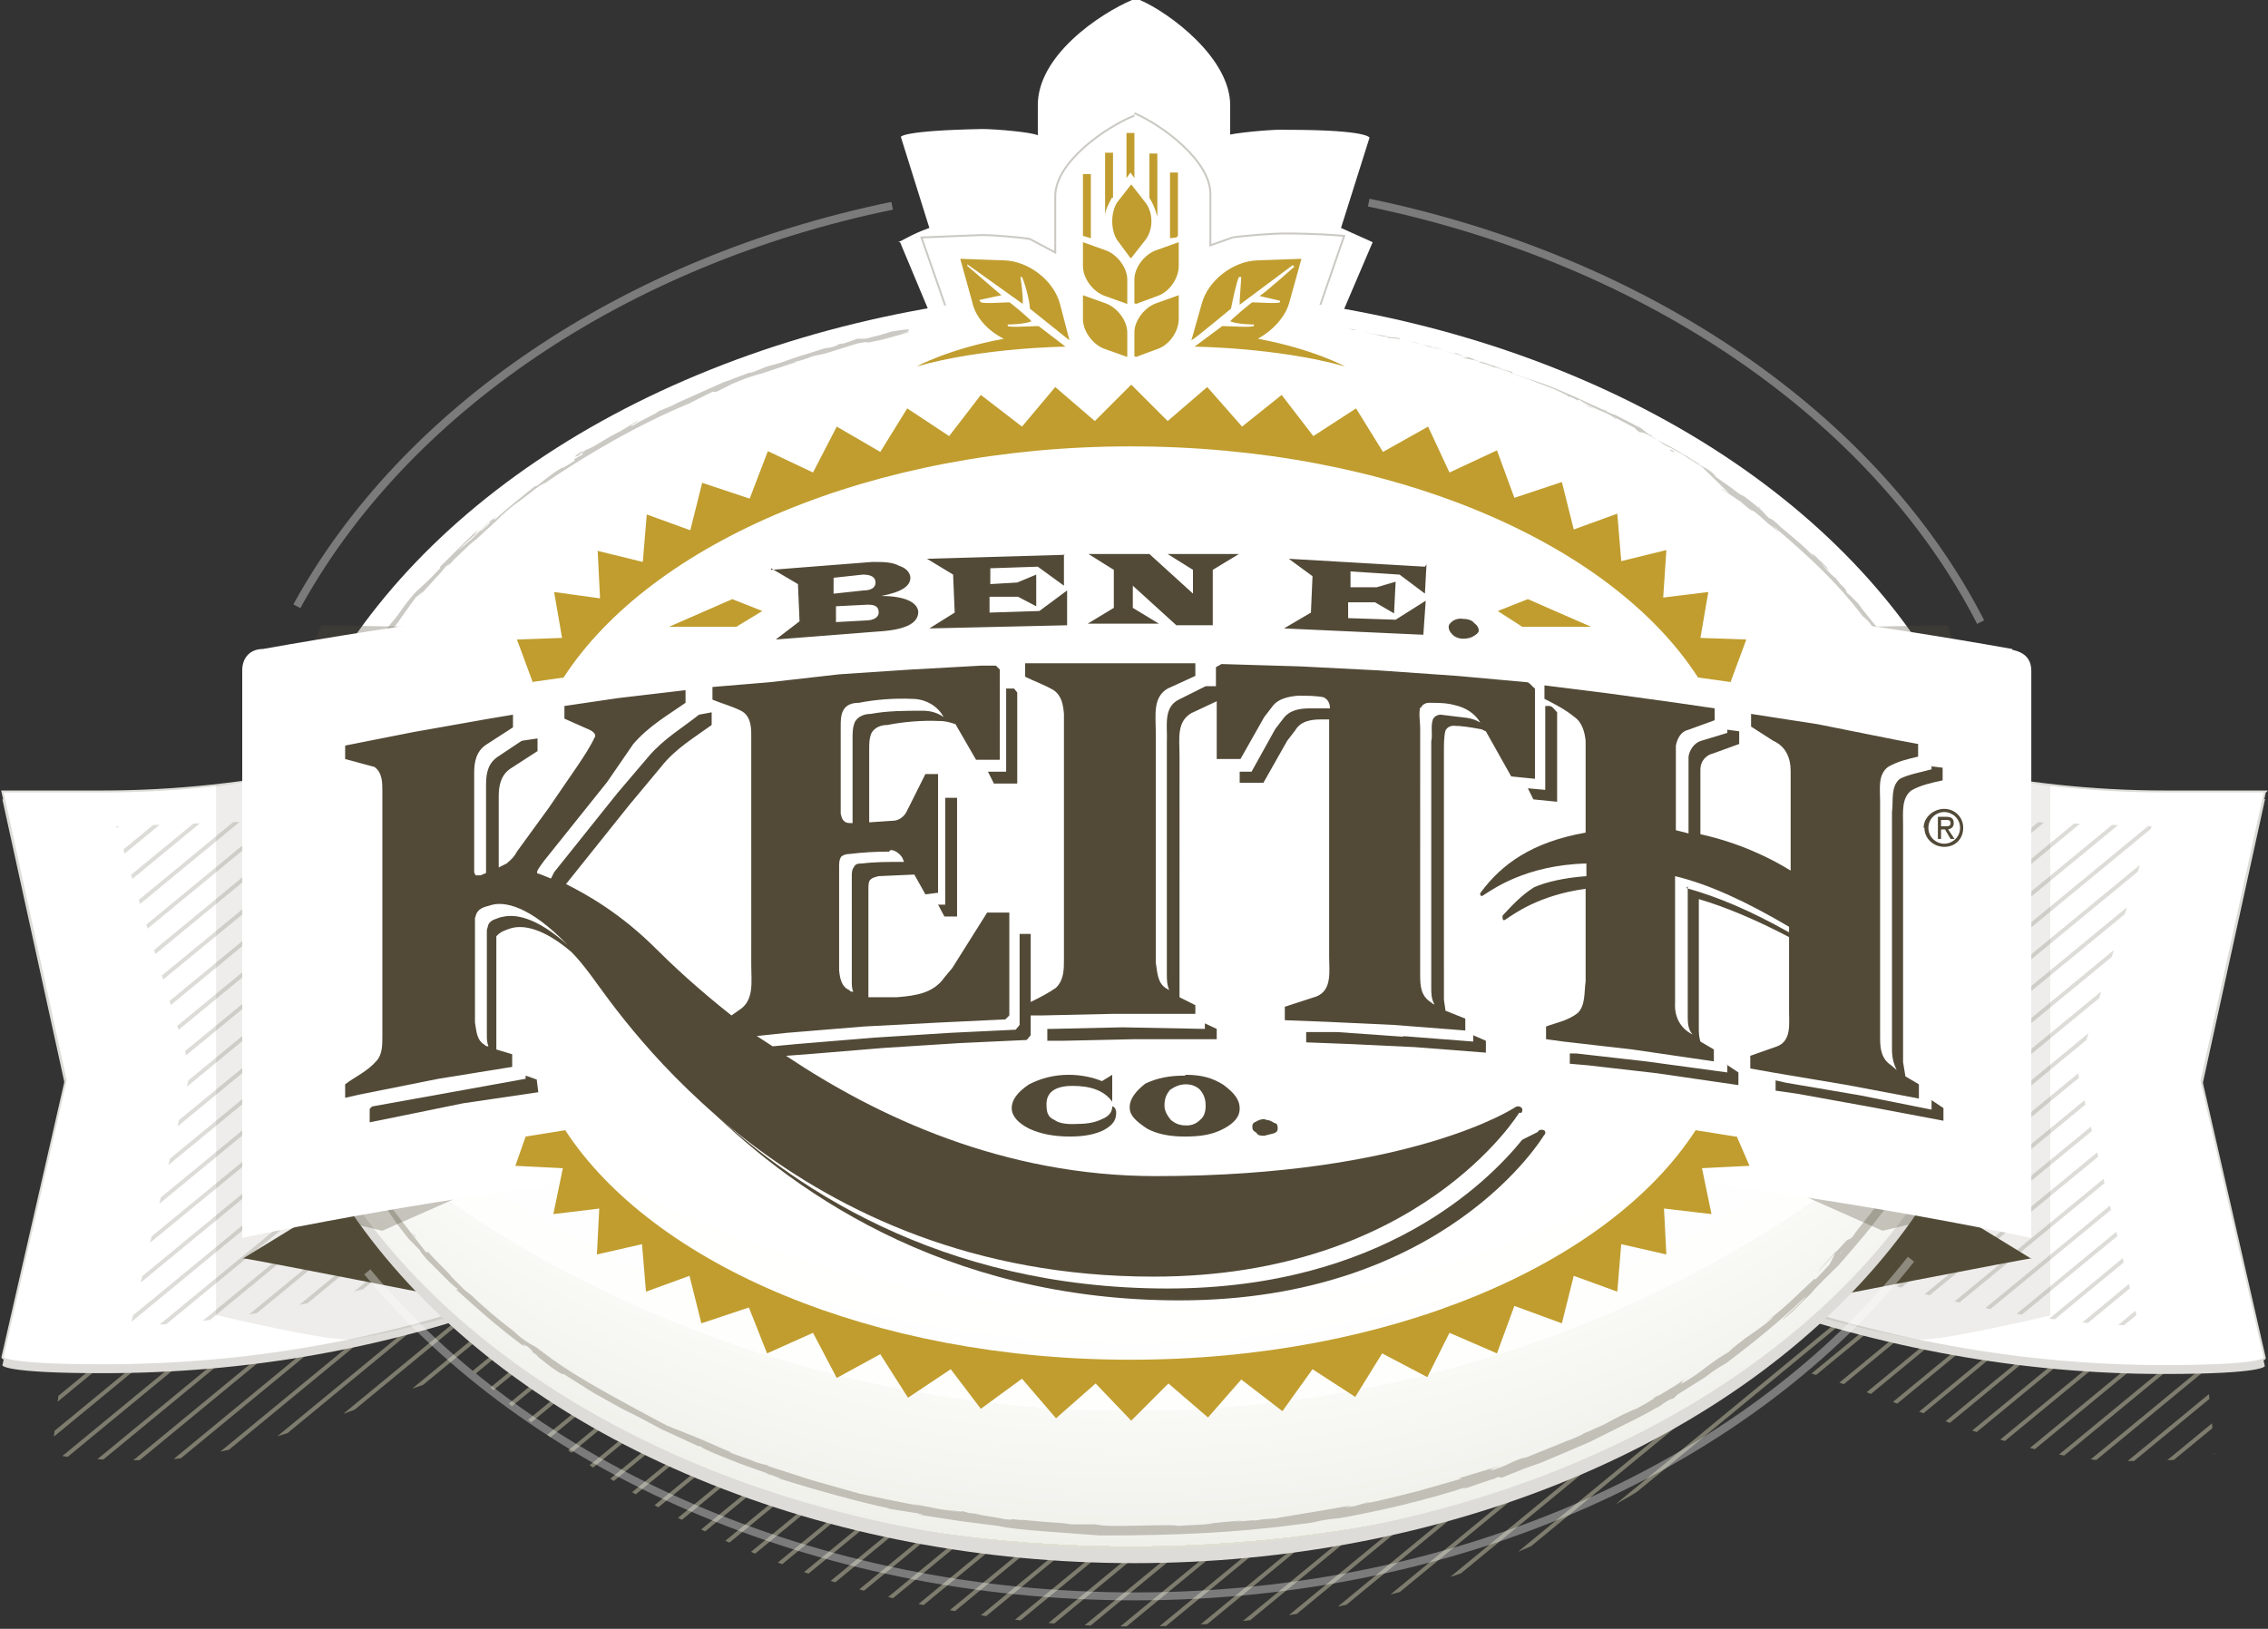
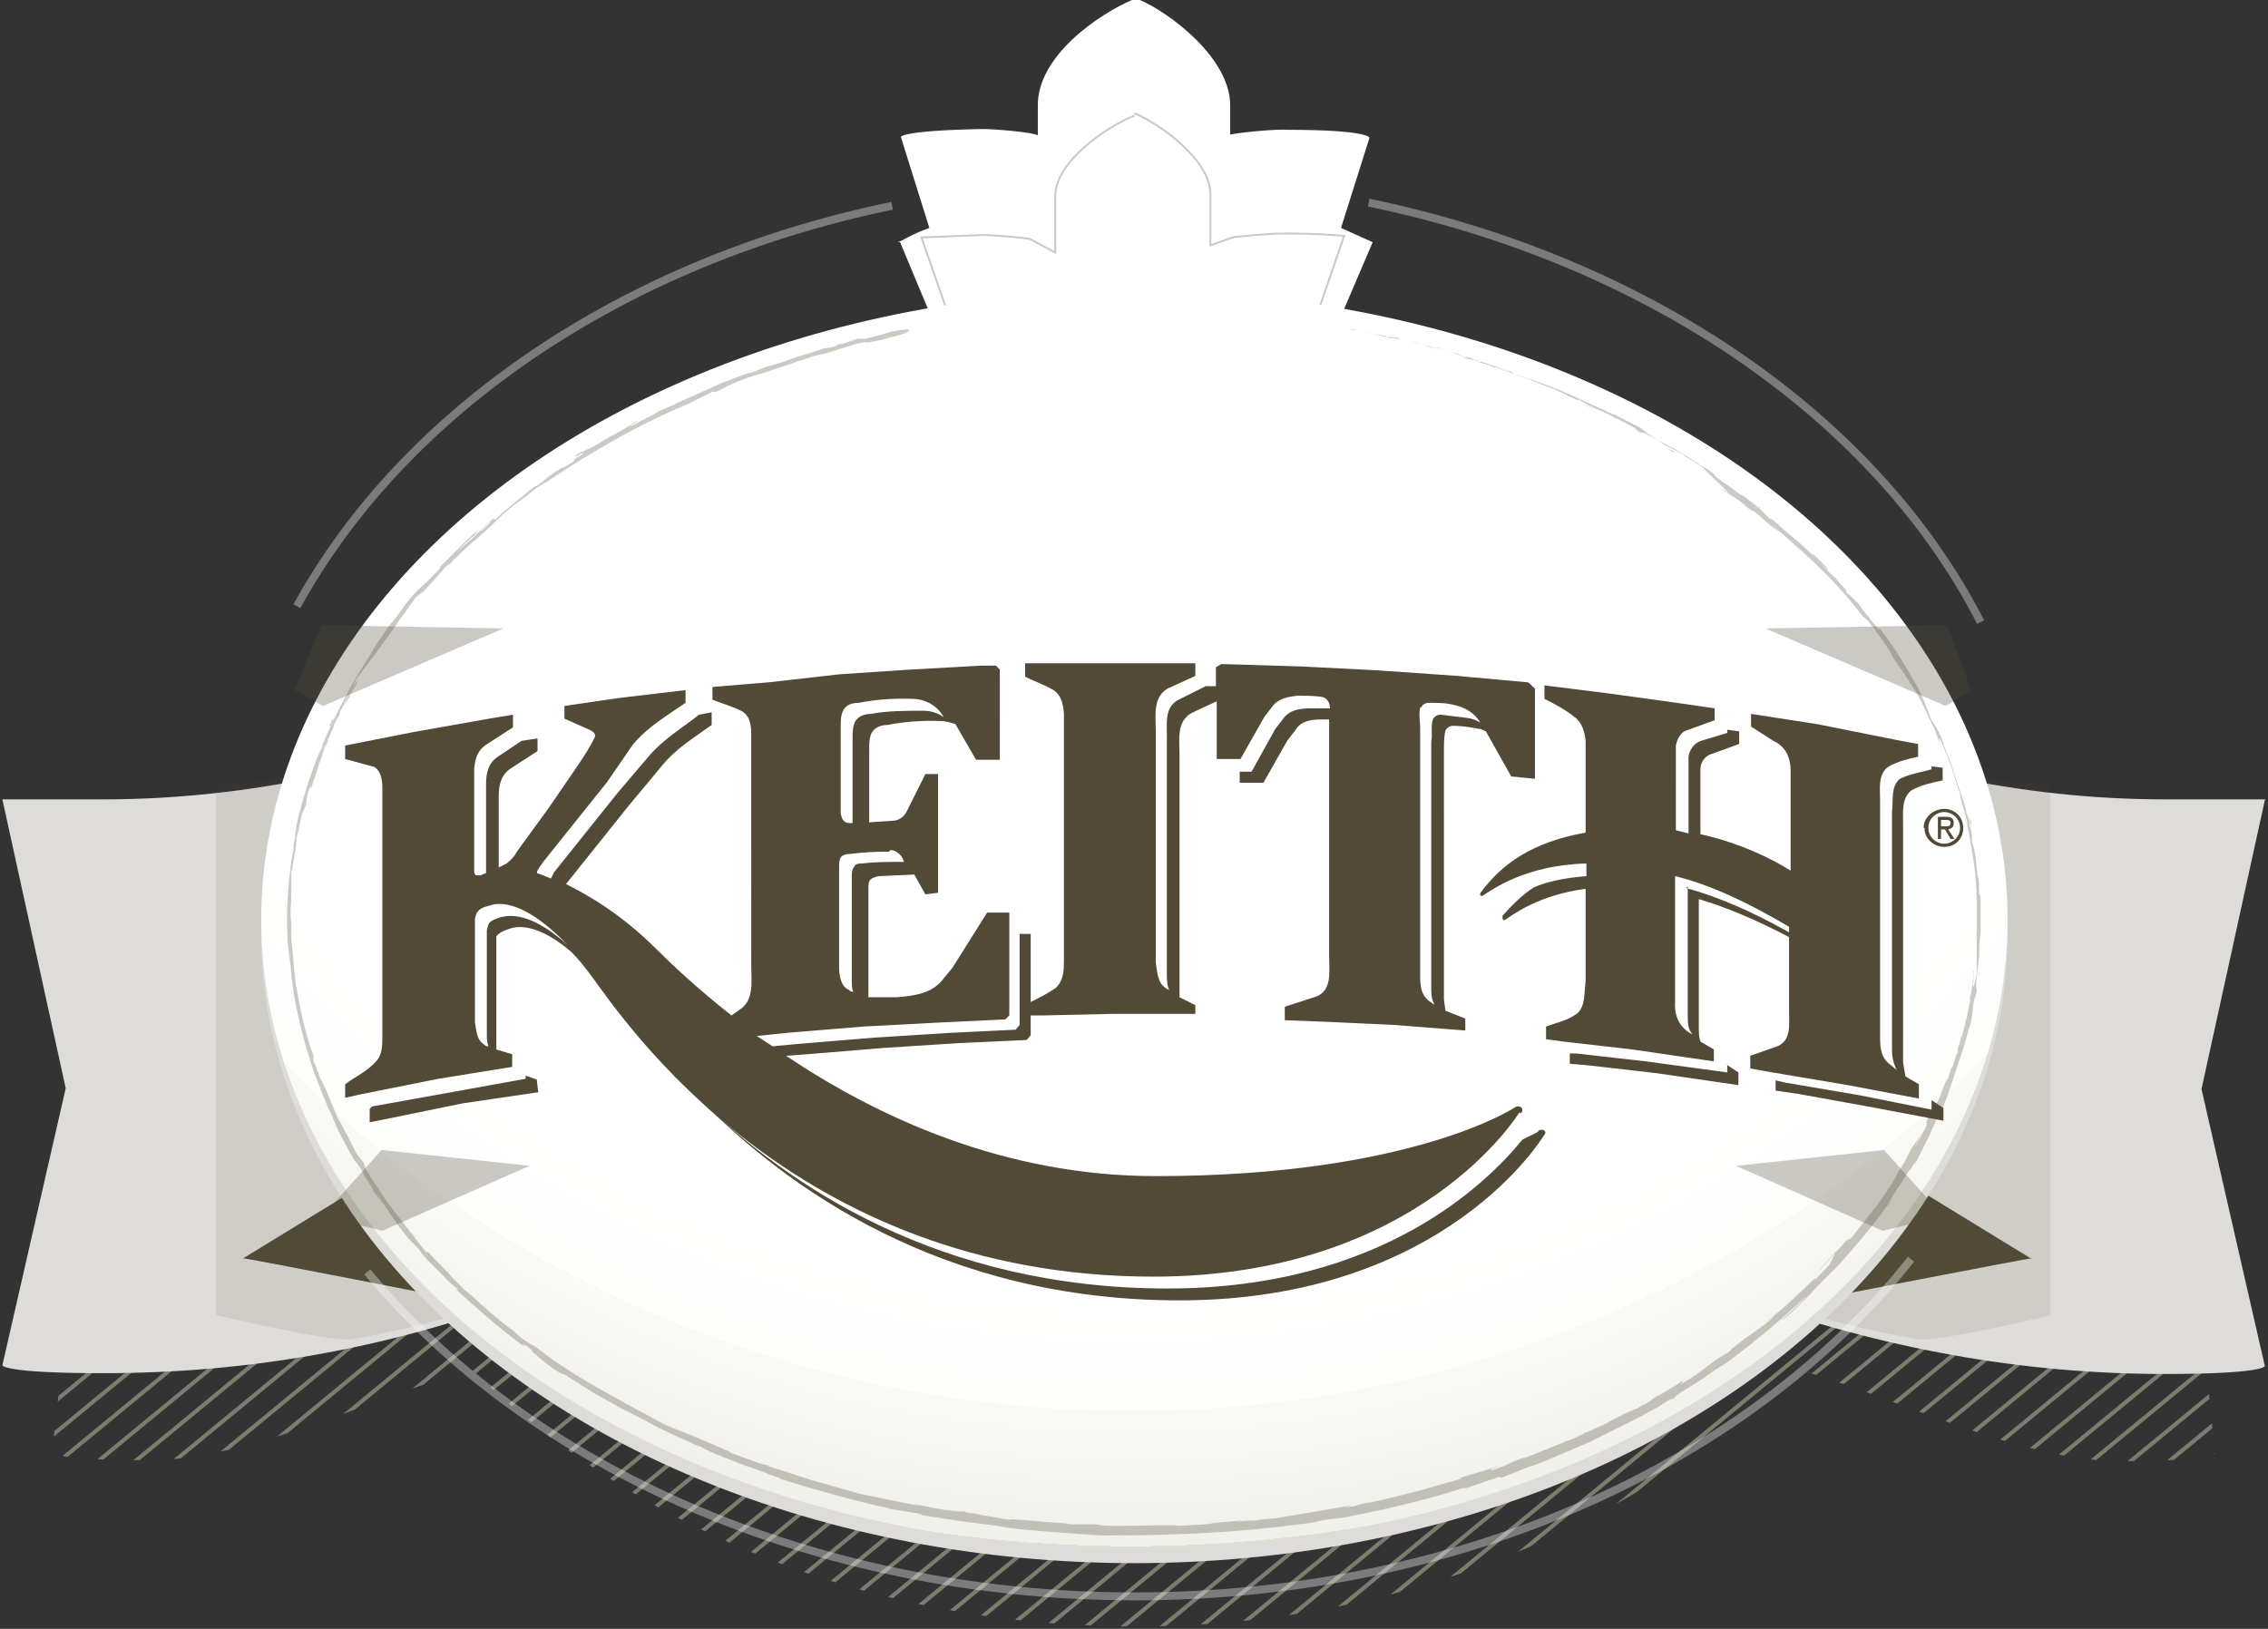
<svg xmlns="http://www.w3.org/2000/svg" xmlns:xlink="http://www.w3.org/1999/xlink" id="Layer_1" viewBox="0 0 286.5 205.8">
  <rect x="0" y="0" width="286.5" height="205.8" fill="#333333" stroke="none" />
  <style>.st0{fill:#FFFFFF;} .st1{clip-path:url(#SVGID_2_);} .st2{fill:#FFFFFF;stroke:#494936;stroke-width:0.5;stroke-miterlimit:10;} .st3{fill:#FFFFFF;stroke:#7D7C6E;stroke-width:0.5;stroke-miterlimit:10;} .st4{fill:#DDDCD8;} .st5{fill:#FFFFFF;stroke:#DDDCD8;stroke-width:0.25;stroke-miterlimit:10;} .st6{clip-path:url(#SVGID_4_);} .st7{fill:#FFFFFF;stroke:#DDDCD8;stroke-width:0.5;stroke-miterlimit:10;} .st8{clip-path:url(#SVGID_6_);} .st9{opacity:0.1;fill:#514A37;} .st10{opacity:0.3;fill:none;stroke:#514A37;stroke-width:0.242;stroke-miterlimit:10;} .st11{fill:#514A37;} .st12{fill:url(#SVGID_7_);} .st13{opacity:0.3;} .st14{opacity:0.3;fill:#514A37;} .st15{opacity:0.7;} .st16{opacity:0.5;fill:none;stroke:#FFFFFF;stroke-miterlimit:10;} .st17{fill:#C09D2E;} .st18{fill:#524A37;}</style>
  <path d="M113.4 30.6c.3 0 1.7-1 4-1.8l-3.6-11.5s0-.8 10.3-1c1.6 0 6.3.4 7 .8v-3.7C131 7 139 1.7 143 0h1c3.7 1.6 11.4 7.3 11.4 13.3V17c1.5-.3 5.7-.7 7.2-.6 10.3 0 10.4 1 10.4 1l-3.6 11.4 4 1.8-4.7 11c-.2 0-.5 0-.8-.2-7.5-3-15.7-4.5-24.2-4.5-8.2 0-16 1.4-23.4 4l-2 .7-4.6-11z" class="st0" />
  <defs>
    <path id="SVGID_1_" d="M280 110h-12.3c-5.3 0-10.7-.4-16-1C241.6 69.7 197 40 143.2 40 89.5 40.2 44.7 69.8 35 109c-5.4.6-10.8 1-16.2 1H6.6l4 36.5-4 37s0 1 12.2 1c12.6 0 28.6-8 40.7-11.5 19.6 19 48.7 32.5 83.8 32.5S207.5 192 227 173c12.2 3.4 28 11.6 40.8 11.6 12 0 12-1 12-1l-3.8-37 4-36.5z" />
  </defs>
  <clipPath id="SVGID_2_">
    <use xlink:href="#SVGID_1_" overflow="visible" />
  </clipPath>
  <g class="st1">
    <path d="M-356.5 193l678.8-559M-354.5 195.3l678.8-559M-352.6 197.7l679-559M-350.6 200l678.8-559M-348.7 202.4l679-559M-346.7 204.8l678.8-559M-344.7 207.2l678.8-559M-342.8 209.6l678.8-559M-340.8 212L338-347M-339 214.3l679-559M-337 216.7l679-559M-335 219l679-559M-333 221.5l678.8-559M-331 223.8l678.8-559M-329 226.2l678.8-559M-327 228.6l678.7-559M-325 231l678.7-559M-323.2 233.4l678.8-559M-321.2 235.7l678.8-559M-319.3 238l678.8-559M-317.3 240.5l678.8-559M-315.4 243l679-559M-313.4 245.3l678.8-559M-311.4 247.6l678.8-559M-309.5 250l678.8-559M-307.5 252.4l678.8-559M-305.6 254.8l679-559M-303.6 257l678.8-558.8M-301.6 259.5l678.8-559M-299.7 262L379-297M-297.7 264.3l678.8-559M-295.8 266.7l679-559M-293.8 269L385-290M-292 271.4l679-559M-290 273.8l679-559M-288 276.2l679-559M-286 278.6l678.8-559M-284 281l678.8-559M-282 283.3l678.8-559M-280 285.7l678.7-559M-278 288l678.7-559M-276.2 290.4l678.8-559M-274.2 292.8l678.8-559M-272.3 295.2l679-559M-270.3 297.6l678.8-559M-268.4 300l679-559M-266.4 302.3l678.8-559M-264.4 304.7l678.8-559M-262.5 307l678.8-559M-260.5 309.5l678.8-559M-258.6 312l679-559M-256.6 314.2l678.8-559M-254.6 316.6l678.8-559M-252.7 319L426-240M-250.7 321.4l678.8-559M-248.8 323.7l679-559M-246.8 326L432-233M-244.8 328.5l678.8-559M-243 331l679-559M-241 333.3l679-559M-239 335.6l679-559M-237 338l678.8-559M-235 340.4l678.8-559M-231 345.2l678.7-559M-229.2 347.5l678.8-559M-227.2 350l678.8-559M-225.3 352.3l679-559M-223.3 354.7l678.8-559M-221.3 357l678.8-559M-219.4 359.4l678.8-559M-217.4 361.8l678.8-559M-215.5 364.2l679-559M-213.5 366.6l678.8-559M-211.5 369l678.8-559M-209.6 371.3l678.8-559M-207.6 373.7l678.8-559M-205.7 376l679-559M-203.7 378.4l678.8-559M-201.8 380.8l679-559M-199.8 383.2l678.8-559M-197.8 385.6l678.8-559M-196 388l679-559M-194 390.3l679-559M-192 392.7l679-559M-190 395l678.8-559M-188 397.5l678.8-559M-186 400l678.7-559M-184 402.2l678.7-559M-182.2 404.6l679-559M-180.2 407l678.8-559M-178.3 409.4l679-559M-176.3 411.7l678.8-559M-174.3 414l678.8-559M-172.4 416.5l678.8-559M-170.4 419l678.8-559M-168.5 421.3l679-559M-166.5 423.6l678.8-559M-164.5 426l678.8-559M-162.6 428.4l678.8-559M-160.6 430.8l678.8-559M-158.7 433.2l679-559M-156.7 435.5l678.8-559M-154.7 438L524-121M-152.8 440.3l678.8-559M-150.8 442.7l678.8-559M-149 445l679-559M-147 447.4l679-559M-145 449.8l679-559M-143 452.2l678.8-559M-141 454.6l678.8-559M-139 457l678.7-559M-137 459.3l678.7-559M-135.2 461.7l679-559M-133.2 464L545.6-95M-131.2 466.5l678.8-559M-129.3 468.8l678.8-559M-127.3 471.2l678.8-559M-125.4 473.6l679-559M-123.4 476L555.4-83M-121.5 478.3l679-559M-119.5 480.7l678.8-559M-117.5 483L561.3-76M-115.6 485.5l678.8-559M-113.6 488L565.2-71M-111.7 490.2l679-559M-109.7 492.6L569-66.4M-107.7 495L571-64M-105.8 497.4L573-61.6M-103.8 499.8L575-59.2M-102 502L577-57M-100 504.5l679-559M-98 507L581-52M-96 509.3l678.8-559M-94 511.6l678.8-559M-92 514L586.7-45M-90 516.4l678.7-559M-88 518.8l678.7-559M-86.2 521.2l678.8-559M-84.2 523.5l678.8-559M-82.3 526l679-559M-80.3 528.3l678.8-559M-78.4 530.7l679-559M-76.4 533L602.4-26M-74.4 535.4l678.8-559M-72.5 537.8l678.8-559M-70.5 540.2l678.8-559M-68.6 542.6l679-559M-66.6 545L612.2-14M-64.6 547.3l678.8-559M-62.7 549.7L616-9.3M-60.7 552L618-7M-58.8 554.5l679-559M-56.8 556.8L622-2.2M-55 559.2L624 .2M-53 561.6l679-559M-51 564L628 5M-49 566.3l678.8-559M-47 568.7l678.8-559M-45 571L633.7 12M-43 573.5l678.7-559M-41 576L637.6 17M-39.2 578.2l678.8-559M-37.2 580.6l678.8-559M-35.3 583l679-559M-33.3 585.4l678.8-559M-31.3 587.8l678.8-559M-29.4 590L649.4 31M-27.4 592.5l678.8-559M-25.5 595L653.3 36M-23.5 597.3l678.8-559M-21.6 599.6l679-559M-19.6 602L659.2 43M-17.6 604.4l678.8-559M-15.7 606.8L663 47.8M-13.7 609.2L665 50.2M-11.8 611.5l679-559M-9.8 614L669 55M-7.8 616.3L671 57.3M-6 618.7l679-559M-4 621L675 62M-2 623.4l679-559M0 625.8l678.8-559M2 628.2l678.8-559M4 630.6l678.7-559M6 633L684.6 74M7.8 635.3l678.8-559M9.8 637.7l678.8-559M11.7 640l679-559M13.7 642.5l678.8-559M-233 342.8l678.7-559" class="st2" />
  </g>
  <g class="st1">
    <path d="M-356.5 193l678.8-559M-354.5 195.3l678.8-559M-352.6 197.7l679-559M-350.6 200l678.8-559M-348.7 202.4l679-559M-346.7 204.8l678.8-559M-344.7 207.2l678.8-559M-342.8 209.6l678.8-559M-340.8 212L338-347M-339 214.3l679-559M-337 216.7l679-559M-335 219l679-559M-333 221.5l678.8-559M-331 223.8l678.8-559M-329 226.2l678.8-559M-327 228.6l678.7-559M-325 231l678.7-559M-323.2 233.4l678.8-559M-321.2 235.7l678.8-559M-319.3 238l678.8-559M-317.3 240.5l678.8-559M-315.4 243l679-559M-313.4 245.3l678.8-559M-311.4 247.6l678.8-559M-309.5 250l678.8-559M-307.5 252.4l678.8-559M-305.6 254.8l679-559M-303.6 257l678.8-558.8M-301.6 259.5l678.8-559M-299.7 262L379-297M-297.7 264.3l678.8-559M-295.8 266.7l679-559M-293.8 269L385-290M-292 271.4l679-559M-290 273.8l679-559M-288 276.2l679-559M-286 278.6l678.8-559M-284 281l678.8-559M-282 283.3l678.8-559M-280 285.7l678.7-559M-278 288l678.7-559M-276.2 290.4l678.8-559M-274.2 292.8l678.8-559M-272.3 295.2l679-559M-270.3 297.6l678.8-559M-268.4 300l679-559M-266.4 302.3l678.8-559M-264.4 304.7l678.8-559M-262.5 307l678.8-559M-260.5 309.5l678.8-559M-258.6 312l679-559M-256.6 314.2l678.8-559M-254.6 316.6l678.8-559M-252.7 319L426-240M-250.7 321.4l678.8-559M-248.8 323.7l679-559M-246.8 326L432-233M-244.8 328.5l678.8-559M-243 331l679-559M-241 333.3l679-559M-239 335.6l679-559M-237 338l678.8-559M-235 340.4l678.8-559M-231 345.2l678.7-559M-229.2 347.5l678.8-559M-227.2 350l678.8-559M-225.3 352.3l679-559M-223.3 354.7l678.8-559M-221.3 357l678.8-559M-219.4 359.4l678.8-559M-217.4 361.8l678.8-559M-215.5 364.2l679-559M-213.5 366.6l678.8-559M-211.5 369l678.8-559M-209.6 371.3l678.8-559M-207.6 373.7l678.8-559M-205.7 376l679-559M-203.7 378.4l678.8-559M-201.8 380.8l679-559M-199.8 383.2l678.8-559M-197.8 385.6l678.8-559M-196 388l679-559M-194 390.3l679-559M-192 392.7l679-559M-190 395l678.8-559M-188 397.5l678.8-559M-186 400l678.7-559M-184 402.2l678.7-559M-182.2 404.6l679-559M-180.2 407l678.8-559M-178.3 409.4l679-559M-176.3 411.7l678.8-559M-174.3 414l678.8-559M-172.4 416.5l678.8-559M-170.4 419l678.8-559M-168.5 421.3l679-559M-166.5 423.6l678.8-559M-164.5 426l678.8-559M-162.6 428.4l678.8-559M-160.6 430.8l678.8-559M-158.7 433.2l679-559M-156.7 435.5l678.8-559M-154.7 438L524-121M-152.8 440.3l678.8-559M-150.8 442.7l678.8-559M-149 445l679-559M-147 447.4l679-559M-145 449.8l679-559M-143 452.2l678.8-559M-141 454.6l678.8-559M-139 457l678.7-559M-137 459.3l678.7-559M-135.2 461.7l679-559M-133.2 464L545.6-95M-131.2 466.5l678.8-559M-129.3 468.8l678.8-559M-127.3 471.2l678.8-559M-125.4 473.6l679-559M-123.4 476L555.4-83M-121.5 478.3l679-559M-119.5 480.7l678.8-559M-117.5 483L561.3-76M-115.6 485.5l678.8-559M-113.6 488L565.2-71M-111.7 490.2l679-559M-109.7 492.6L569-66.4M-107.7 495L571-64M-105.8 497.4L573-61.6M-103.8 499.8L575-59.2M-102 502L577-57M-100 504.5l679-559M-98 507L581-52M-96 509.3l678.8-559M-94 511.6l678.8-559M-92 514L586.7-45M-90 516.4l678.7-559M-88 518.8l678.7-559M-86.2 521.2l678.8-559M-84.2 523.5l678.8-559M-82.3 526l679-559M-80.3 528.3l678.8-559M-78.4 530.7l679-559M-76.4 533L602.4-26M-74.4 535.4l678.8-559M-72.5 537.8l678.8-559M-70.5 540.2l678.8-559M-68.6 542.6l679-559M-66.6 545L612.2-14M-64.6 547.3l678.8-559M-62.7 549.7L616-9.3M-60.7 552L618-7M-58.8 554.5l679-559M-56.8 556.8L622-2.2M-55 559.2L624 .2M-53 561.6l679-559M-51 564L628 5M-49 566.3l678.8-559M-47 568.7l678.8-559M-45 571L633.7 12M-43 573.5l678.7-559M-41 576L637.6 17M-39.2 578.2l678.8-559M-37.2 580.6l678.8-559M-35.3 583l679-559M-33.3 585.4l678.8-559M-31.3 587.8l678.8-559M-29.4 590L649.4 31M-27.4 592.5l678.8-559M-25.5 595L653.3 36M-23.5 597.3l678.8-559M-21.6 599.6l679-559M-19.6 602L659.2 43M-17.6 604.4l678.8-559M-15.7 606.8L663 47.8M-13.7 609.2L665 50.2M-11.8 611.5l679-559M-9.8 614L669 55M-7.8 616.3L671 57.3M-6 618.7l679-559M-4 621L675 62M-2 623.4l679-559M0 625.8l678.8-559M2 628.2l678.8-559M4 630.6l678.7-559M6 633L684.6 74M7.8 635.3l678.8-559M9.8 637.7l678.8-559M11.7 640l679-559M13.7 642.5l678.8-559M-233 342.8l678.7-559" class="st3" />
  </g>
  <path d="M.3 101l8 36.5-8 35s0 1 12.7 1c18 0 35.8-3 53.4-9.6.7-.3 1.3-1 1.3-3V89.5C49.7 97 31.4 101 13 101H.4zM286.2 101h-12.7c-18.3 0-36.6-4-54.6-11.6V161c0 2 .4 2.7 1 3 17.8 6.4 35.6 9.6 53.5 9.6 12.7 0 12.7-1 12.7-1l-8-35 8-36.5z" class="st4" />
-   <path d="M.3 100l8 36.5-8 35s0 1 12.7 1c18 0 35.8-3 53.4-9.6.7-.3 1.3-1 1.3-3V88.5C49.7 96 31.4 100 13 100H.4zM286.2 100h-12.7c-18.3 0-36.6-4-54.6-11.6V160c0 2 .4 2.7 1 3 17.8 6.4 35.6 9.6 53.5 9.6 12.7 0 12.7-1 12.7-1l-8-35 8-36.5z" class="st5" />
  <defs>
    <path id="SVGID_3_" d="M249.3 103.6l22.5.8-9.4 30.8 7.8 32.3c-16.4-.3-35.8-5.6-43.3-10-7.7-4.4 4.5-49.7 4.5-49.7l17.8-4.2z" />
  </defs>
  <clipPath id="SVGID_4_">
    <use xlink:href="#SVGID_3_" overflow="visible" />
  </clipPath>
  <g class="st6">
    <path d="M109.6 134.2L287-12M111.5 136.6L289-9.6M113.5 139L291-7.3M115.5 141.3L293-5M117.4 143.7L295-2.5M119.4 146L297 0M121.3 148.5L299 2.3M123.3 150.8L300.8 4.6M125.3 153.2L302.8 7M127.2 155.6L304.7 9.4M129.2 158L306.7 11.8M131 160.3l177.7-146M133 162.7L310.7 16.5M135 165L312.7 19M137 167.5L314.5 21.3M139 170L316.5 23.6M141 172.2L318.4 26M143 174.6L320.3 28.4M144.8 177L322.4 30.8M146.8 179.4L324.3 33.2M148.8 181.8L326.3 35.6M150.7 184L328.2 38M152.7 186.5L330.2 40.3M154.6 189L332.2 42.6M156.6 191.3L334 45M158.6 193.6L336 47.6M160.5 196L338 49.8M162.5 198.4L340 52.2M164.4 200.8L342 54.6M166.4 203.2L344 57M168.3 205.5L346 59.3M170.3 208L347.8 61.6M172.3 210.3L349.8 64M174.2 212.7L351.8 66.5M176.2 215L353.7 69M178 217.4L355.8 71.2M180 219.8L357.7 73.6M182 222.2L359.7 76M184 224.6L361.5 78.4M186 227L363.5 80.7M188 229.3L365.4 83M190 231.7L367.3 85.5M191.8 234L369.4 88M193.8 236.5L371.3 90.3M195.8 238.8L373.3 92.6M197.7 241.2L375.3 95M199.7 243.6L377.2 97.4M201.6 246L379.2 99.8M203.6 248.3l177.5-146M205.6 250.7L383 104.5M207.5 253L385 107M209.5 255.5L387 109.3M211.4 258L389 111.6M213.4 260.2L391 114M215.4 262.6L393 116.4M217.3 265l177.5-146.2M219.3 267.4l177.5-146.2M221.2 269.8l177.6-146.2M223.2 272l177.5-146M225 274.5l177.7-146.2M227 277l177.6-146.3M229 279.3L406.7 133M231 281.7l177.6-146.2M233 284l177.5-146.2" class="st7" />
  </g>
  <defs>
    <path id="SVGID_5_" d="M37.3 103.6l-22.6.8 9.4 30.8-7.6 32.3c16.4-.3 35.8-5.6 43.3-10S55 107.8 55 107.8l-17.7-4.2z" />
  </defs>
  <clipPath id="SVGID_6_">
    <use xlink:href="#SVGID_5_" overflow="visible" />
  </clipPath>
  <g class="st8">
    <path d="M-106.4 124.2l177.6-146M-104.4 126.6L73-19.6M-102.4 129L75-17.2M-100.5 131.4L77-14.8M-98.5 133.8L79-12.4M-96.6 136L81-10M-94.6 138.5L83-7.7M-92.7 141L85-5.4M-90.7 143.3L86.8-3M-88.7 145.7L88.8-.5M-86.8 148L90.8 1.8M-84.8 150.4L92.7 4.2M-83 152.8L94.8 6.6M-81 155.2L96.7 9M-79 157.5l177.6-146M-77 160L100.5 13.6M-75 162.3L102.5 16M-73 164.7L104.4 18.5M-71 167L106.3 21M-69 169.4L108.3 23.2M-67.2 171.8L110.3 25.6M-65.2 174.2L112.3 28M-63.3 176.6L114.3 30.4M-61.3 179L116.2 32.7M-59.4 181.3L118.2 35M-57.4 183.7L120 37.5M-55.4 186L122 40M-53.5 188.5L124 42.3M-51.5 190.8L126 44.6M-49.6 193.2L128 47M-47.6 195.6L130 49.4M-45.6 198L132 51.8M-43.7 200.4L133.8 54.2M-41.7 202.7L135.8 56.5M-39.8 205L137.8 59M-37.8 207.5L139.7 61.3M-36 210L141.8 63.6M-34 212.2l177.6-146M-32 214.6L145.7 68.4M-30 217L147.6 70.8M-28 219.4L149.5 73.2M-26 221.8L151.4 75.6M-24 224L153.3 78M-22 226.5L155.3 80.3M-20.2 229L157.3 82.6M-18.2 231.3L159.3 85M-16.3 233.7L161.3 87.5M-14.3 236L163.2 89.8M-12.4 238.4L165.2 92.2M-10.4 240.8L167 94.6M-8.4 243.2L169 97M-6.5 245.5L171 99.5M-4.5 248L173 101.6M-2.6 250.3L175 104M-.6 252.7L177 106.5M1.4 255L179 109M3.3 257.4l177.5-146.2M5.3 259.8l177.5-146.2M7.2 262.2L184.8 116M9.2 264.6l177.5-146.2M11.2 267l177.5-146.2M13 269.3L190.7 123M15 271.7l177.6-146.2M17 274l177.6-146" class="st7" />
  </g>
  <path d="M27.5 166.2s14.7 3.5 17 3C68 165 75 158 75 156.3V85c-15.7 7.5-31.7 13.4-47.7 14.2v67zM259 166.2s-14.7 3.5-16.8 3c-24-4.2-31-11.4-31-13V85c16 7.5 32 13.4 47.8 14.2v67z" class="st9" />
  <path d="M143.3 14.3c3.5 1.5 9.6 6 9.6 10.2V31l2.8-1c1.2-.2 5-.5 6.5-.5 4 0 6.2.2 7.6.3l-3 8.7-.6 2 2 .6 1.8.8-3 6.7c-7.6-2.6-15.6-4-23.7-4-8.2 0-16.3 1.4-24 4.2l-3.2-7c.6 0 1.2-.3 2-.6l2-.6-.7-2-3-8.6 7.5-.3h.2c1.5 0 5 .3 6 .5l3.2 1.7v-7.1c0-4.3 6.3-8.7 10-10.2" class="st10" />
  <path d="M256.6 159c-.6 0-28.8 5.5-28.8 5.5l5.4-10.4 7.5-4.8 16 9.8zM30.8 159c.6 0 28.6 5.5 28.6 5.5L54.2 154l-7.5-4.8-16 9.8z" class="st11" />
  <g>
    <ellipse cx="143.3" cy="118" class="st4" rx="110.3" ry="79.5" />
  </g>
  <g>
    <radialGradient id="SVGID_7_" cx="142.9" cy="31.3" r="182.1" gradientTransform="matrix(1 0 0 .939 0 12.07)" gradientUnits="userSpaceOnUse">
      <stop offset="0" stop-color="#FFF" />
      <stop offset=".6" stop-color="#FFF" />
      <stop offset=".7" stop-color="#FFF" />
      <stop offset=".8" stop-color="#FEFEFD" />
      <stop offset=".8" stop-color="#F9F9F6" />
      <stop offset=".9" stop-color="#F0F0EB" />
      <stop offset=".9" stop-color="#E4E4DA" />
      <stop offset=".9" stop-color="#DFDFD3" />
    </radialGradient>
    <ellipse cx="143.3" cy="116.2" class="st12" rx="110.3" ry="79.5" />
  </g>
  <g class="st13">
    <path d="M170.3 41.5l.6.2h.5l-1.2-.2zM175.3 42.7c1 0 2 .3 1.4 0l-2-.2-1.2-.3-1.6-.3 3.4.6c.3 0 0 0 0 0zM237.8 80.4l-.3-.4.3.4zM249.5 123.8v-.5.5zM247.8 131.4v-.4.4zM237.8 80.4l.7 1-.7-1zM185.3 45h-.6.6zM223.8 65.8l-.3-.3s-.2 0-.3-.2l.6.5zM211 56.8l.6.3c-.2 0-.5 0-.7-.3zM188.6 46.5h-.5.6zM232 73.4zM97.2 46.4zM114.8 42h-.3.3zM242.2 144.6c.2-.3 0-.2 0 0zM126.3 192c1.5.2-2.5-.3-.2 0 0 0 2 .2.3 0zM185.7 45.3c.2 0 .4 0 .6.2l-.6-.2zM126 192H126.2zM220.3 169.2s.2 0 .3-.2l-.3.2zM237.8 151.8l-.4.5c0-.2.2-.3.4-.5zM209.6 176.3c-.3 0-.4.2-.8.4h.2l.6-.4zM197.7 182.2h.2l.3-.2-.6.2zM61.7 66c.3 0 .4-.2.5-.3 0 0 1.4-1.2-.5.3zM185.3 45.2h.4-.4zM209.4 177l-1.8 1 1.8-1zM48.3 152l-.3-.5.3.4zM202 181c-.4 0-.8.2-1.2.4h-.2l1.3-.5zM62.2 65.7z" class="st11" />
    <path d="M73.6 57.4c-1.8 1-.8.6-1 .8-2.2 1.4-1 .6-1.8 1-1.3.8-2.2 1.6-3 2.2-.2 0-.4.2-.2 0-1.2 1-3.8 3-5 4.2H62h.3L61 67l.6-.7-.7.7c-.8.5 1-1 .8-1l-2 2-2 1.7 1-1c.4-.3.7-.6 0 0l1.7-1.5c-1.4 1 1-1-.3 0-2.2 2-2.3 2.3-4.4 4.3-.4.5.2 0-.2.4-2.8 3-2.4 2-4.3 4.5-.5.6-.6 1-2 2.6l.4-.5c-1.7 2.2-.8 1.3-2.6 3.7.4-.5 1.4-1.8 1-1.5L46.6 83l-.2.3c-1.6 2.5-3.2 5.4-4.6 8.4 0-.2.3-.7 0 0-1.8 3.8-3.4 8.3-4.3 12.3l-.2 1.5c0 .3-.2.6 0 .2l-.2 1c0 .8-.2 1 0 .5-.6 2.7-1 8-.8 10.8v-.6c0 2.3.2 2.6.4 4.7v-.3c.3 5 1.8 10.2 3 13.8.3.6 1.7 4.6 2 4.8l1 2.4 1.6 3c.5 1 1 1.3 1.6 2.4v.2l1 1.5.4.8.8 1-.6-1 1.8 2.7.7 1 .2.3 1.4 1.8 1.6 1.6-1-1c1.6 1.6.2.3 1.7 2-.3-.4 0 0 0 0l1.8 1.8c.7.7 1.4 1.5 2.2 2h-.3c2.4 2.2 5.2 4.7 8.3 7-1-1-.8-.8 0 0l.4.2c.6.4-1-.7.3 0 1.2 1 .7.8 0 .3l1.5 1-.4-.2c.6.5 2.4 2 3.3 2.4h.2l3.8 2.4 3.6 2 2 1 3 1.6 3.7 1.7c1.7.8.5.2 1.3.5 0 .2 2.6 1.2 1.3.7l3.5 1.4 4.2 1.5c-.4 0-1-.3-.6-.2l1.6.6h-.2c4.4 1.4 10.2 3 14 3.8h-.3l3.8.6c1.8.4-1 0 .3.2l5.2.8 4.7.6c1.2.3 3.5.5 6 .7l6.8.5h-.2 1.3c7.7 0 16-.3 24-1.4 3-.3 1.6-.4 5.2-.8l-1 .2c5.8-1 11.8-2.4 17.3-4.2-.3 0-.3.2-.8.3.6 0 1.6-.5 2.6-.8l1.2-.4c.3 0 .5-.2.5-.2.8-.2.2 0 .7 0l3.5-1.4s-.3 0-.5.2l2-.7.7-.3 5.4-2.3 2-1 1.6-.8s3.5-1.7 4.6-2.4l.6-.3c.7-.5 1.4-1 1.8-1l.5-.5 3.5-2.2c1-.8 2-1.4 2.7-1.8 3.7-2.8 7-5.5 10-8.4 0 .3-3.3 3.2-3 3 1.4-1 2.5-2.3 3.6-3.3 1-1.2 2.2-2.3 3.6-3.7l-.6.7c2.6-3 5-5.7 7-8.6v.3c-.2 0-.3.2-.4.4l1-1.3-.5.6c-.5.4 0-.2.4-1l1-1.5c-.6 1 1.8-3 1-1.3l.4-.8c.4-.6.5-.8.2 0l1.8-3.6-.3.7 1.7-3.8v.4l.8-2 .7-2 1.5-4.5.4-1.4.5-1.8-.2.8c.3-.8.4-1.6.5-2.4 0-.7.2-1.5.4-2.2l-.2 1.3.3-1.6v-1.5 1.8c0-1.7-.2.2 0-2l.3-2.6c0-.8 0-1.7.2-3 0-.3 0 .3 0 0v-2.3-1.5c0-.6 0-1-.2-1.2v.2-.6-.8c-.2-2.4 0 .7-.3-2v.5c0-1.3-.2-2.6-.6-4 0-.6 0-1.2-.3-1.8 0-.7-.3-1.3-.5-2 0-.7.6 2.3.5 1.4-1-3.6-2.4-7.4-3.8-10.6v.6l-.6-1.6-1.2-2.5.2.4c-1-2.3-2.5-4.5-4.6-7.5l.3.3c-.7-1.2-2-3-3-4.3-.4-.4-1-1-.7-.6-3-4-6.2-7-9.4-9.8l.6.5-2.8-2.4 1 1-2-1.6c1.3 1 0 0-.5-.5-1.5-1.3-.4 0-2.4-1.8l-2.4-1.6c-.3-.3 1 .6 1 .6L215 59c.6.4 1.3 1 1.8 1.2-1-1-1.3-1-2.2-1.5l-2-1.4.5.4c-.7-.4-1.5-1-2.4-1.4l-3-1.6c2.2 1 .4 0 .6.2l-1-.8-3.3-1.7c-.2 0-1.3-.5-1-.5-1.4-.6.3.2.2.2-2.2-1-5-2.4-8.2-3.6l-6-2c-.7-.3 1 .2 1 .2-1.5-.5-2.6-1-4-1.3.4 0 0 0-.3-.2-1-.3-.7 0-2-.6 0 0 .4 0 1 .3l-4-1c-.2-.2 1 0 1.4.2l-4.2-1 1 .2c-.6 0-.3 0 0 0l2 .6-1-.3c1 .4 3.8 1 5.6 1.6h-.8l2 .4c.4 0 .6.3-.3 0 1.3.5 1.2.3 2.3.8l1.3.4-.7-.3c2.3 1 3.7 1.3 4.5 1.7l2.6 1 1.5.7.2.2c.4 0 1 .4 1 .4 1 .5-.3 0 .4 0 .7.5 1.8 1 2.7 1.4 1 .4 1.7.8 1.8 1 .7.2-1.3-.8.3 0l3.2 1.7c-.4-.2-1.7-1-.4 0 .6 0 1.2.4 2 .8.6.4 1.3 1 2 1.2l1.4.8 2.8 1.8 1.8 1.3 1.7 1.2c.5.4 1 .8 1.5 1 .3.2 2 1.5 3 2.5l-.8-.7 1 1c.3 0 .7.4 1.4 1l-.3-.2c1.4 1.2 3 2.4 4.7 4.2 0 0-1.3-1.5.6.3l-.4-.4c0 .2.6.5 1 1l-1-.8 1.2 1 .3.5-1-1c.8 1 1.6 1.8 2 2-.2 0 0 0 .4.6 1.3 1.3.4.4 1 1.3.5.3 1.2 1.2 1.3 1.2l.5.7 1.6 2 .6.7v-.3 0c2 2.6 3.8 5.6 5.3 8.4L244 91c.6.8 1 1.7 1.3 2.3l.3 1c.5 1.4.7 1.5 1.3 3.5-.6-1.4 0 .5-.6-1.4l1.4 4.2c-.3-.7.3 1.4.5 2.2l-.3-1.3.7 2.8-.2-.5c.8 3.8 1.3 7 1.3 10v-.7-.5V123c-.3 1.8-.6 2.2-.4 1v-.5c0-.6.2-1.4 0-.7v.3c0 .7-.4 3.2-.4 2.6-.2 1.3 0 .6.2-.4l-.6 3-.7 2.8v-.3c-.2.8-.3 1.3-.5 1.6v.6c-.2.2-.2.3-.5 1.4-.5 1.3 0-.5-.7 1.8-.6 1.3-.2.2 0-.3-.4 1-.8 1.8-1 2.6l-1 2 .4-1-.8 1.7.2-.6-.5 1c-.3.8.3-.3-.2 1l-1.5 2.6 1-2-1 1.6.2-.4c-1.4 2.3-.5 1.2-2 3.5l-.6 1c.6-1 .3-.4-.2.5-1 1.4-1 1.6-1.7 2.3l.7-.8-1.4 2 .3-.6c-.7 1.2-2 2.5-3 4-.7.6-.2 0-.8.5l-3 3.3-.6.7c.7-1 1.6-1.8 2.4-2.8L231 160l2-2.2c-.8 1-.7.8-.4.4l-3.3 3.5v-.2c-2 1.8-3.4 3.4-6.2 5.5l1-.7c-.3.4-1.6 1.4-2.5 2l-1 .7s-2 1.5-2.2 1.8l-1.3.8c-2.3 1.6-2.5 2-4.8 3.3.6-.6-.4 0 1-1l-1.4 1-2.8 1.7-1.3.8s-1.4.7-.6.4c-1.2.4-3 1.3-4.6 2.2-1.7.7-3.3 1.6-4.5 2l-5.7 2.3.3-.2c-2.4.8-1.4.7-4 1.6-1.4.2 1.3-.6.5-.4l-5 1.5h.5l-5.6 1.6c-1.7.4-4.6 1.2-6.8 1.6.6-.2 1-.2.5-.2l-1.7.5-2.2.3c.6 0 1.2-.2 1.8-.4l-3.4.6-6 1h.4c-1.7.2-1.4 0-3 .3h-.6l-6 .5c.6 0 1.4 0 2.4-.2 1 0 1.8-.2 2.6-.3l-2.4.2-2 .2h1.4l-5.4.3c.4-.2-5.8 0-7.4 0-1 0-2 0-3-.2h-3c-1-.2-2-.2-3.2-.3l-3.3-.3c1.6.3-1.3-.2-1 0-1 0-1.5-.2-1.6-.2l-3-.5h.8c-2.3-.2-1 0-2.5-.4.3.2-.8 0-2.2-.2l2 .4-3-.5-3-.6 1 .3-4-.8-3.8-.8c-.3 0-.7-.3 0 0l-6-1.7-5.6-1.8h.3c-.8-.2-1.4-.3-2.3-.7 0 0 .3 0 0 0l-2.8-1s.4 0 .7.2l-4.6-2-4-1.6-1.5-.8-2.6-1.4c-4-2.2-7-3.8-10.4-6.2l-2-1.5c-1-.5-2-1.2-2.8-2-2-1.5-4-3.2-5.5-4.7.5.5 0 0-.7-.5l-1.8-1.8.2.2c-.4-.6-2-2-3-3.2h-.3L49 152l-2-3c-.4-.7-1-1.5-1-2l-1-1.3-.8-1.6-1.6-3-1.6-3.8.3.6-1-2c0-.3-.2-.6-.3-.8 0-.4-.3-.7-.4-1v-.7c-1.2-3.2-1.8-6.6-2.4-10l.2.8c-.2-.8-.3-2.4-.4-3.6l-.2-2v-2c-.2-1.2 0-2.5 0-3.5V110c.2-.5.2-.4 0 .3l.6-3.4v.7c0-1.7 0-1.6.3-2.6l.4-2 .6-1.4c0-.2 0-1.2.5-2.2.2 0 0 .3 0 .5 1-3 1.4-4.3 2.2-6.2v-.3L40 97.3s.6-1.7 0-.3c.4-.7.7-1.7 1-2.7.5-1 1-2 1.3-3l.6-1c0-.5.3-.8.6-1.3l.6-1 1-1.7c-.2 0 .5-1-.2 0l-.4.7s0 .2-.2.3l-1 2c.3-.7.6-1.4 1.2-2.3l.5-1.2 2.5-3.3 5-7 1-.8-.8 1c1-1.3 3.3-3.6 3.5-4 1.5-1.4-.8 1 1.2-1l-.3.2c1.2-1 2-2 3-2.7l2.6-2.4c1-1 1.8-1.7 2.8-2.4l1.6-1.2c.6-.5 1.2-1 2-1.3l-.8.5C74 57.5 80.5 53.7 87 51l3-1.5h.5l2-1c1.2-.5 2.4-1 3.7-1.3l4.5-1.5h-.5c.7 0 1.7-.4 2.5-.7l1.4-.3 1-.3 3.2-1c2.5-.5-.4.3 3.2-.5 1.4-.4 3.8-1 3.3-1l-1.4.3 1.2-.3c.2-.2 1-.5-2 0l-2 .6h-.7c.6 0 1.2 0 1.8-.3l-2.4.6h-1l-2 .7c-.2 0 1-.3-.4 0-1 .3 1-.2-.6.3-1 .3-.7 0-2 .5l.6-.2-3.2 1-2 .7-1.4.4c-.3 0-1.8.7-2.7 1 1.6-.8-3.5 1.3-3 1l-6.7 3 .6-.2-2.4 1c0 .2-2 1-3 1.7-1.4.6 1-.7.4-.5l-2 1.2-1.5.8-2 1.2c-1.6.8-.4 0-2 1.2-1 .4.5-.6.6-.6zm-32 34.3l.5-1c0 .3 0 .6-.3 1zm-1.4 3.7l.6-1.6v.4l-.6 1.2zm4-7.4l-.5.8c0-.3.3-.6.5-1v.2z" class="st11" />
    <path d="M44.6 87s0-.2.2-.3l-.2.3v0zM237.4 80zM45.7 148.2v-.3zM222.3 64.2l-.2-.2s.2 0 .3.2zM214.6 58.7l-1-.8 1 .7zM208.4 55h-.2.2zM238.4 151.7l-.2.2.2-.3zM250 119.7v1c0-.5.2-1 0-1zM209.6 177h-.2.2zM250 122.4v-1.6 1.6zM179 43.4h-.3.4zM178.7 43.3h-.4.4zM177.5 43l.8.2-.8-.2zM188.3 46zM191 47l-2.5-.8c.4 0 2 .7 2.6 1zM202.2 52l-2.2-1c.4.2 1 .5 0 0 2.6 1.4-.7-.3 2.2 1zM209 55.6c-1.2-.6 0 0 0 0 .6.4.8.5 0 0zM245.8 94.8c.3 1 0 0 0 0zM249 104.8v-1l-.2-.4zM249.6 111v-.5 1.7zM199.8 181.2h.3c.8-.3.8-.5-.2 0zM161.6 191.8l-2.2.3c1 0 1.8 0 2.2-.2zM52.5 156.3l.5.6-1-1.2.5.5z" class="st11" />
  </g>
  <path d="M245.5 153.7l-7.5-8.4-18.7 2 18.5 8.2M40.7 153.7l7.5-8.4 18.7 2-18.6 8.2" class="st14" />
  <g>
    <path d="M249 87.2L246 79l-23 .4 22.8 9.8M37.2 87.2l3.4-8.2 23 .4-22.8 9.8" class="st14" />
  </g>
  <g class="st15">
    <path d="M46.4 160.7c20.4 24.6 56.2 41 97 41 41.5 0 78-17.2 98-42.6M112.7 26c-34 7-61.7 26-75.2 50.6M250.2 78.6c-13.2-25.8-42-45.7-77.3-53" class="st16" />
  </g>
-   <path d="M254.2 82c-73-13-148-13-221 0-1.5 0-2.6 1-2.6 2.7v71.7c74.5-15.4 151.4-15.4 226 0V84.8c0-1.7-1-2.4-2.4-2.7z" class="st0" />
  <g>
-     <path d="M143.3 45v-3c0-1.5 1.3-3.2 2.8-3.7l2.8-1v3c0 1.6-1.2 3.3-2.7 3.8l-2.7 1zM142.4 45v-3c0-1.5-1.3-3.2-2.8-3.7l-2.8-1v3c0 1.6 1.3 3.3 2.8 3.8l2.8 1zM143.3 38.3v-3c0-1.5 1.3-3.2 2.8-3.7l2.8-1v3c0 1.6-1.2 3.3-2.7 3.8l-2.7 1zM142.4 38.3v-3c0-1.5-1.3-3.2-2.8-3.7l-2.8-1v3c0 1.6 1.3 3.3 2.8 3.8l2.8 1zM142.8 32.6l-1.7-2.3c-.8-1.3-.8-3.4 0-4.7l1.8-2.3 1.8 2.3c1 1.3 1 3.4 0 4.7l-1.8 2.3zM142.8 21.8l.5.7v-5.7h-1v5.7zM140.4 25h.2v-5.7h-1v8c0-.7.4-1.5.8-2.2zM145.2 25c.5.8.8 1.6 1 2.4v-8h-1v5.5zM137.8 30v-8h-1v7.8l1 .3zM148.6 30l.2-.2v-8h-1v8.3zM127.3 41.5V41s2 0 3-.4c-.3-.4-2.7-2.4-2.8-2.4-.8 0-3 .2-3.6 0l-.2-.3 2.8-.6-4.3-3.7v-.2l7 5V38c0-1.2-.3-3-.3-3h.2c.3.6 1 3 1 4l5 4-1.2-4.6c-.8-3-4-5.4-7-5.5l-5.6-.2 1.5 5.4c.4 2 2 3.7 4 4.7-7 1.3-11 3.5-11 3.5 8.4-2.4 18.8-2.5 18.8-2.5l-3.4-2.6c-1 0-3.3.2-4 0zM158.4 41.5V41s-2 0-3-.4c.3-.4 2.7-2.4 2.8-2.4.8 0 3 .2 3.5 0V38l-2.6-.6c.6-.3 4.4-3.7 4.4-3.7l-.2-.2-6.7 5V38l.2-3h-.3c-.3.6-.8 3-1 4 0 0-4.3 3.6-5 4l1.3-4.6c.8-3 4-5.4 7-5.5l5.6-.2-1.5 5.4c-.5 2-2.2 3.7-4 4.7 7 1.3 11 3.5 11 3.5-8.5-2.4-19-2.5-19-2.5l3.5-2.6c1 0 3.3.2 4 0zM67 86.2l4.2-.6c11-17 39-29.2 71.6-29.2 32.7 0 60.6 12 71.7 29.2l4.3.6h-.2l2-5.4-5.8-.2 1-5.8-5.7.7.4-6-5.7 1.4-.5-6-5.5 2-1.5-6-6 2-2.2-6-6 2.8-2.7-5.8-5.7 3.2-3.4-5.5-5.4 3.5-4-5.2-5 4-4.4-5-5 4.3-4.6-4.6-4.6 4.6-5-4.3-4.2 5-5.2-4-4 5.2-5.3-3.5-3.4 5.5-5.5-3.2-3 5.8L97 57l-2.3 6-6-2-1.5 6-5.5-2-.5 6-5.7-1.4.3 6-5.8-.8 1 5.8-5.7.2 2 5.4z" class="st17" />
-     <path d="M96.3 77.2l-3.8-1.5-8 3.5H93zM189.2 77.2l3.8-1.5 8 3.5h-8.7zM219.2 143.6l-5-.8c-11 17-38.8 29-71.4 29-32.5 0-60.3-12-71.4-29l-5 .8-1.3 3.7 6 .3-1.2 5.8 5.8-.7-.3 5.8 5.7-1.3.5 6 5.5-2 1.5 6 6-2 2.3 5.8 5.8-2.6 3 5.7 5.5-3 3.5 5.5 5.4-3.6 3.8 5 5.2-3.8 4.3 5 5-4.4 4.5 4.7 4.7-4.7 5 4.3 4.2-4.8 5.2 4 3.8-5.3 5.4 3.5 3.4-5.5 5.7 3 2.8-5.6 6 2.6 2.2-6 6 2.2 1.5-6 5.5 2 .5-6 5.7 1.3-.3-5.8 6 .7-1.2-5.8 6-.3-1.6-3.7z" class="st17" />
-   </g>
+     </g>
  <g>
-     <path d="M97.4 72l12.8-1c1.4 0 2.5 0 3.4.5 1 .3 1.4 1 1.4 1.5 0 1-1 1.8-3.7 2.3 3 0 4.6.8 4.7 2 0 1.5-1.7 2.3-5.2 2.5l-12.8 1 3-2.3-.2-4.7-3.4-2zm8 3l3.7-.4c1 0 1.5-.4 1.5-1 0-.7-.6-1-1.6-1l-3.7.4v2zm.2 3.6l3.7-.2c1.2 0 1.7-.5 1.7-1 0-.8-.5-1-1.4-1l-4 .2v2zM134.4 70v4l-3.3-2.4-6 .2v2l3.4-.2 2.4-1v4l-2.3-1.2H125v2l6.3-.2 3.5-2.6V79l-17.4.4 3.2-2-.2-4.8-3.3-2 17.4-.5zM145.2 70l5.5 5V72l-3.2-2h9l-3.3 2V79h-4.6l-5.5-5v2.8l3.3 2h-9l3.3-2V72l-3.2-2h7.8zM180.2 71.3L180 75l-3.2-2.4-6.2-.4v2h3.3l2.4-.7-.2 4-2.4-1.4h-3.4v2l6 .2 3.8-2.4-.3 4.3-17.6-.8 3.4-2 .2-4.6-3-2.2 17.2 1zM185 78.2c.4 0 1 .2 1.2.5.4.3.6.6.6 1 0 .2-.3.5-.7.7-.3.2-.8.3-1.3.3s-1-.2-1.3-.5c-.3-.3-.5-.6-.5-1 0-.3.2-.5.6-.8.4-.2.8-.3 1.3-.2zM140.5 135.8v3.4c-1-1.4-2.7-2-5-2-2.2 0-3.4.8-3.3 2.5 0 1 .3 1.5 1 1.8.5.4 1.5.6 3 .5 1.2 0 2.2-.2 3-.6 1-.4 1.3-1 1.3-1.6.3 0 .5.4.5.8 0 1-.5 1.6-1.6 2.2-1 .5-2.4.8-4.2.8-2 0-3.7-.3-5.2-1-1.4-.7-2.2-1.6-2.2-2.6s.7-2 2.2-3c1.4-.7 3-1.2 5-1.2 1.5 0 3 .3 4.2.8l1.3-.8zM149.8 135.8c2 0 3.4.4 4.8 1.3 1.3 1 2 1.8 2 3 0 1-.7 1.8-2 2.5-1.5.8-3 1-5 1-1.8 0-3.4-.3-4.7-1-1.5-1-2.2-1.7-2.2-2.7 0-1 .7-2 2-3 1.5-.7 3-1 5-1zm0 1.2c-.8 0-1.4.3-2 .7-.4.5-.7 1-.7 2 0 .7.4 1.3.8 1.8.5.4 1 .7 2 .7.6 0 1.2-.2 1.7-.7.5-.4.7-1 .7-1.8s-.2-1.4-.7-2c-.4-.4-1-.7-1.8-.7zM160 141.5c.3 0 .7.2 1 .4.3 0 .4.3.4.6s0 .5-.5.7l-1.2.3c-.4 0-.8 0-1-.4-.4-.2-.5-.4-.5-.7 0-.3 0-.5.5-.7.3-.2.7-.3 1-.3zM152.2 130l-10.4-.2-9 .2h-.5v1.5h2l9-.2h10.4V130l-1.5-.7v1zM177.4 131l-8.5-.6H165v1.3l5.2.2 8.5.4 9 .7v-1.5l-1.6-.7v.8l-9-.7zM193.7 101l3 .3V90c-.4-.4-.6-.8-1-.8h-.5v10.6l-2.2-.2.7 1.4zM118.5 114.3l.8 1.5h1.6v-15h-1.5v13.5zM125.5 99h3V87.5l-.4-.5h-1v10.5h-2.3l.8 1.6z" class="st18" />
    <path d="M194.3 143l-2 1c-4.3 5.3-17.7 18.8-44.8 18.8-28.8 0-48-13-59.2-24 11 11.2 30.6 25.5 60.7 25.5 33.6 0 46-20.8 46-20.8.6-.6-.2-1-.7-.6zM66.4 135.7v.6L57 138l-10 1.8-.3.3v1.7l2-.4 9.8-2L68 138l-.2-1.6-1.4-.5zM244 96.8v.4c-1.4.4-2.8.6-4 1.2-1.2 1-.8 2.7-1 4.2v30c0 1 .2 1.8.6 2.6l-.7-.6c-1.2-.8-1.4-2-1.4-3.4v-30c0-1.6-.3-3.3 1-4.3 1.2-.7 2.5-1 3.8-1.3V94l-2.7-.5-10-2-8.4-1.3v1.6l2.8 1.8c1.6.7 2.2 2.2 2.2 3.8V110c-2.4-1.5-6.4-3.5-11.4-4.6v-8.2c0-1 .7-1.8 1.6-2l3.3-1.2v-1.6l-1.5-.2v.4l-3.3 1c-1 .3-1.5 1.3-1.6 2v9.7l-1.6-.4V94.2c.2-1 .7-1.8 1.6-2l3.3-1.2v-1.5l-4.8-.7-8.7-1.2-8-1v1.7c1.4.7 2.7 1.4 3.8 2.3 1 .7 1.3 2 1.4 3v11.6c-6.8 1.2-10.6 4-13.2 7.5-.3.3 0 .7.3.4 1-.6 5.2-3.8 13-4v1.6c-2.7.2-5 .7-6.6 1.4-1.6 1-2.8 2.3-4 3.6 0 .4 0 .8.5.4.8-.5 4-3 10-3.8V124c-.2 1.4 0 3-1 4-1.3 1-2.7 1.2-4 1.7v1.6l2.2.3 8.7 1 10.3 1.5v-1.5l-1.7-1c-.2-.6-.2-1.2-.2-1.8v-16.2c3.4 1 7.2 2.6 11.4 4.8v9.4c0 1.6.3 3.7-1.5 4.4l-3.4 1.2v1.6l2.8.5 9.5 1.6 9 1.7V137l-1.7-1-.3-1.8v-30c0-1.6-.2-3.3 1-4.3 1.2-.7 2.6-1 4-1.3V97l-1.6-.2zM213.2 112v16.2c0 1 0 1.8.6 2.5-1.6-.8-2.3-2.3-2.2-4v-16c4.2 1 9 3.2 14.4 6.4v.7c-4.8-2.7-9-4.5-13-5.6z" class="st18" />
    <path d="M218.2 134.5v1l-10.3-1.4-8.8-1h-.8v1.3l2.3.2 8.7 1 10.3 1.5v-1.6l-1.5-1zM244 140.2l-9-1.8-9.4-1.6-1.3-.3v1.3l2.8.4 9.4 1.7 9 1.7V140l-1.5-1v1.2zM192.2 140.6c.4-.7-.4-1-.8-.7 0 0-13 8.7-45.4 8.7-19.2 0-35.2-7.5-46.7-15.2l2.7-.2 9.7-.8 9.4-.6 8.6-.4.5-.6v-2.5h1.4l9-.2h10.4V127l-2-1V95.4c0-2-.4-4.2 1.5-5.3l3.2-1.5v7.3h3l3-5.3 1-1.3c.7-1 2-1.3 3.3-1.4 1 0 2.3 0 3.2.2.6.3.8.8.8 1.4h-2.5c-1.3 0-2.6.2-3.4 1.3l-1 1.3-3 5.4h-1.5v1.4h3l3-5.3 1-1.3c.7-1.2 2-1.4 3.3-1.4h1v30c0 1.8.4 4.2-1.6 5l-4 1.3v1.7l5.2.2 8.6.4 9 .7v-1.5l-2.5-1-.2-1.4V95c0-1 0-2 .2-2.7.2-.4.6-.6 1-.6 1 0 2.2.2 3.3.4.3 0 .5.2.8.3l3.2 5.7 3 .3V87c-.4-.3-.7-.8-1-.8l-8.8-.8-10-.7-9.8-.5-10-.3-.7.4v2.4h-1.3l-3.4 1.7c-2 1-1.4 3.4-1.5 5.4v29.3c0 .6 0 1.3.3 2l-.5-.3c-1-.7-1-2-1.2-3.2V92.4c0-2-.4-4.3 1.5-5.4l3.5-1.6v-1.6h-21.5v1.7c1.2.6 2.4 1 3.6 1.7 1 .7 1.2 1.8 1.3 3v31c0 1.3 0 2.6-1 3.6-1 .7-2 1.2-3.2 1.8V118h-1.4v11.5l-.5.6-8.3.4-9.5.6-9.7.8-3.2.3-2-1.3 3.8-.4 9.7-.8 9.5-.5 8.4-.4.5-.5v-13h-2.8l-4.4 7-1 1.2c-1.4 2-3.6 2.3-6 2.5h-3.6V112.3c0-.4 0-1 .3-1.2.2-.2.6-.3 1-.4l4.5-.2 1.4 2.5 1.6-.2v-15h-1.6l-2.3 4.6c-.3.7-1 1.3-1.8 1.3l-3 .2v-9.3c0-.7 0-1.3.3-2 .4-.7 1.2-1 2-1 2-.4 4.4-.6 6.6-.5.8 0 1.4.2 2 .4l2.6 4.5h3V84.6l-.5-.5H124l-9 .5-9 .6-8.8 1-7.2.6v1.6c1.2.5 2.4.8 3.6 1.4 1.2.6 1.3 2 1.3 3V122c0 2 .4 4.4-1.5 5.6l-1 .7c-4.3-3.4-7.5-6.4-9.5-8.4-4.4-4.4-8.6-6.8-11.4-8.2l8-10 4-4.8c1.8-2.3 4.2-3.7 6.4-5.3V90l-1.6.3c-2 1.6-4.4 3-6.3 5.2l-4 4.7-8 10-.4.8-1.5-.6c-.7 0 .2-1 .6-1.6l8-10L80 94c2-2.3 4.3-3.6 6.6-5.2v-1.6l-8.5 1-6.8 1v1.6L74 92c.5.2 1.2.5 1.2 1-.6 1.3-1.4 2.5-2.2 3.7l-3.7 5.4-4 5.5c-.3.6-.7 1-1.3 1.5l-1 .5v-9c0-1.4.3-2.7 1.5-3.5l3.4-2.2v-1.6l-2 .3-3 2c-1.2.8-1.5 2-1.5 3.5v11.2l-.7.3h-.5c-.2 0-.2-.2-.3-.4V97.6c0-1.4.3-2.7 1.5-3.5l3.4-2.2v-1.6l-3 .5-9.6 1.7-8.6 1.7v1.7l3.7 1c1 .7 1 2 1 3V131c0 1 0 2.2-.7 3-1.2 1.4-2.7 2-4 3v1.7l1.8-.4 10-2 9.3-1.5v-1.6l-2-.6V118.3c.5-.6 1.2-.8 1.8-1 1.6-.5 4.2 0 7.7 3 .8.8 1.6 1.8 2.5 3 4 5.4 25.5 38 71 38 33.6 0 46.2-20.7 46.2-20.7zm-12.7-51.2c.2-.4.6-.6 1-.6 1.2 0 2.2 0 3.3.3 1.3.3 2.5 1 3.2 2.2-.5-.3-1-.5-1.7-.6l-3.3-.4c-.4 0-.8.2-1 .6-.3 1 0 1.8-.2 2.8v31c0 .8 0 1.5.4 2.2-.2 0-.3-.2-.5-.3-1.2-.8-1.3-2-1.3-3.4V92c0-.8-.2-1.8 0-2.6zm-67 18c.6 0 1.2.5 1.5 1l.2.5h-.3c-1.8 0-3.4 0-5 .2-.4 0-.8 0-1 .4-.3.4-.3.8-.3 1.2V124c0 .4 0 1 .2 1.3-.2 0-.4 0-.5-.2-1-.4-1.2-1.5-1.3-2.5v-13c0-.6 0-1 .3-1.4.3-.2.6-.3 1-.3 1.6-.2 3.3-.3 5-.3zm-6-17.6c.4-.8 1.2-1 2-1 2-.4 4.4-.6 6.7-.5 1.6 0 3.2.8 4 2.3-.7-.5-1.6-.8-2.6-.8-2.2 0-4.5 0-6.6.4-.8 0-1.6.3-2 1-.3.7-.3 1.4-.3 2V104c-.4 0-.8 0-1-.2-.4-.3-.4-.7-.5-1v-11c0-.7 0-1.4.3-2zm-43 26c-.8.3-1.5.4-1.8 1l-.2.7v13.2c0 .5 0 1 .2 1.5-.2 0-.3 0-.5-.2-1-.6-1-1.7-1.2-2.8V116l.2-.6c.4-.7 1-.8 1.7-1 1.7-.6 5 0 9.8 5-4-3.6-6.8-4-8.4-3.5zM243 104.6c0-1.4 1.3-2.4 2.6-2.4s2.4 1 2.4 2.4-1 2.4-2.4 2.4c-1.3 0-2.5-1-2.5-2.4zm2.6 2c1 0 2-.8 2-2s-1-2-2-2-2 .8-2 2 1 2 2 2zm-.5-.6h-.3v-2.8h1c.7 0 1 .2 1 .8 0 .5-.3.7-.7.8l.8 1.2h-.5l-.7-1.2h-.5v1.2zm.6-1.6c.4 0 .7 0 .7-.4s-.3-.4-.6-.4h-.6v.8h.6z" class="st18" />
  </g>
</svg>